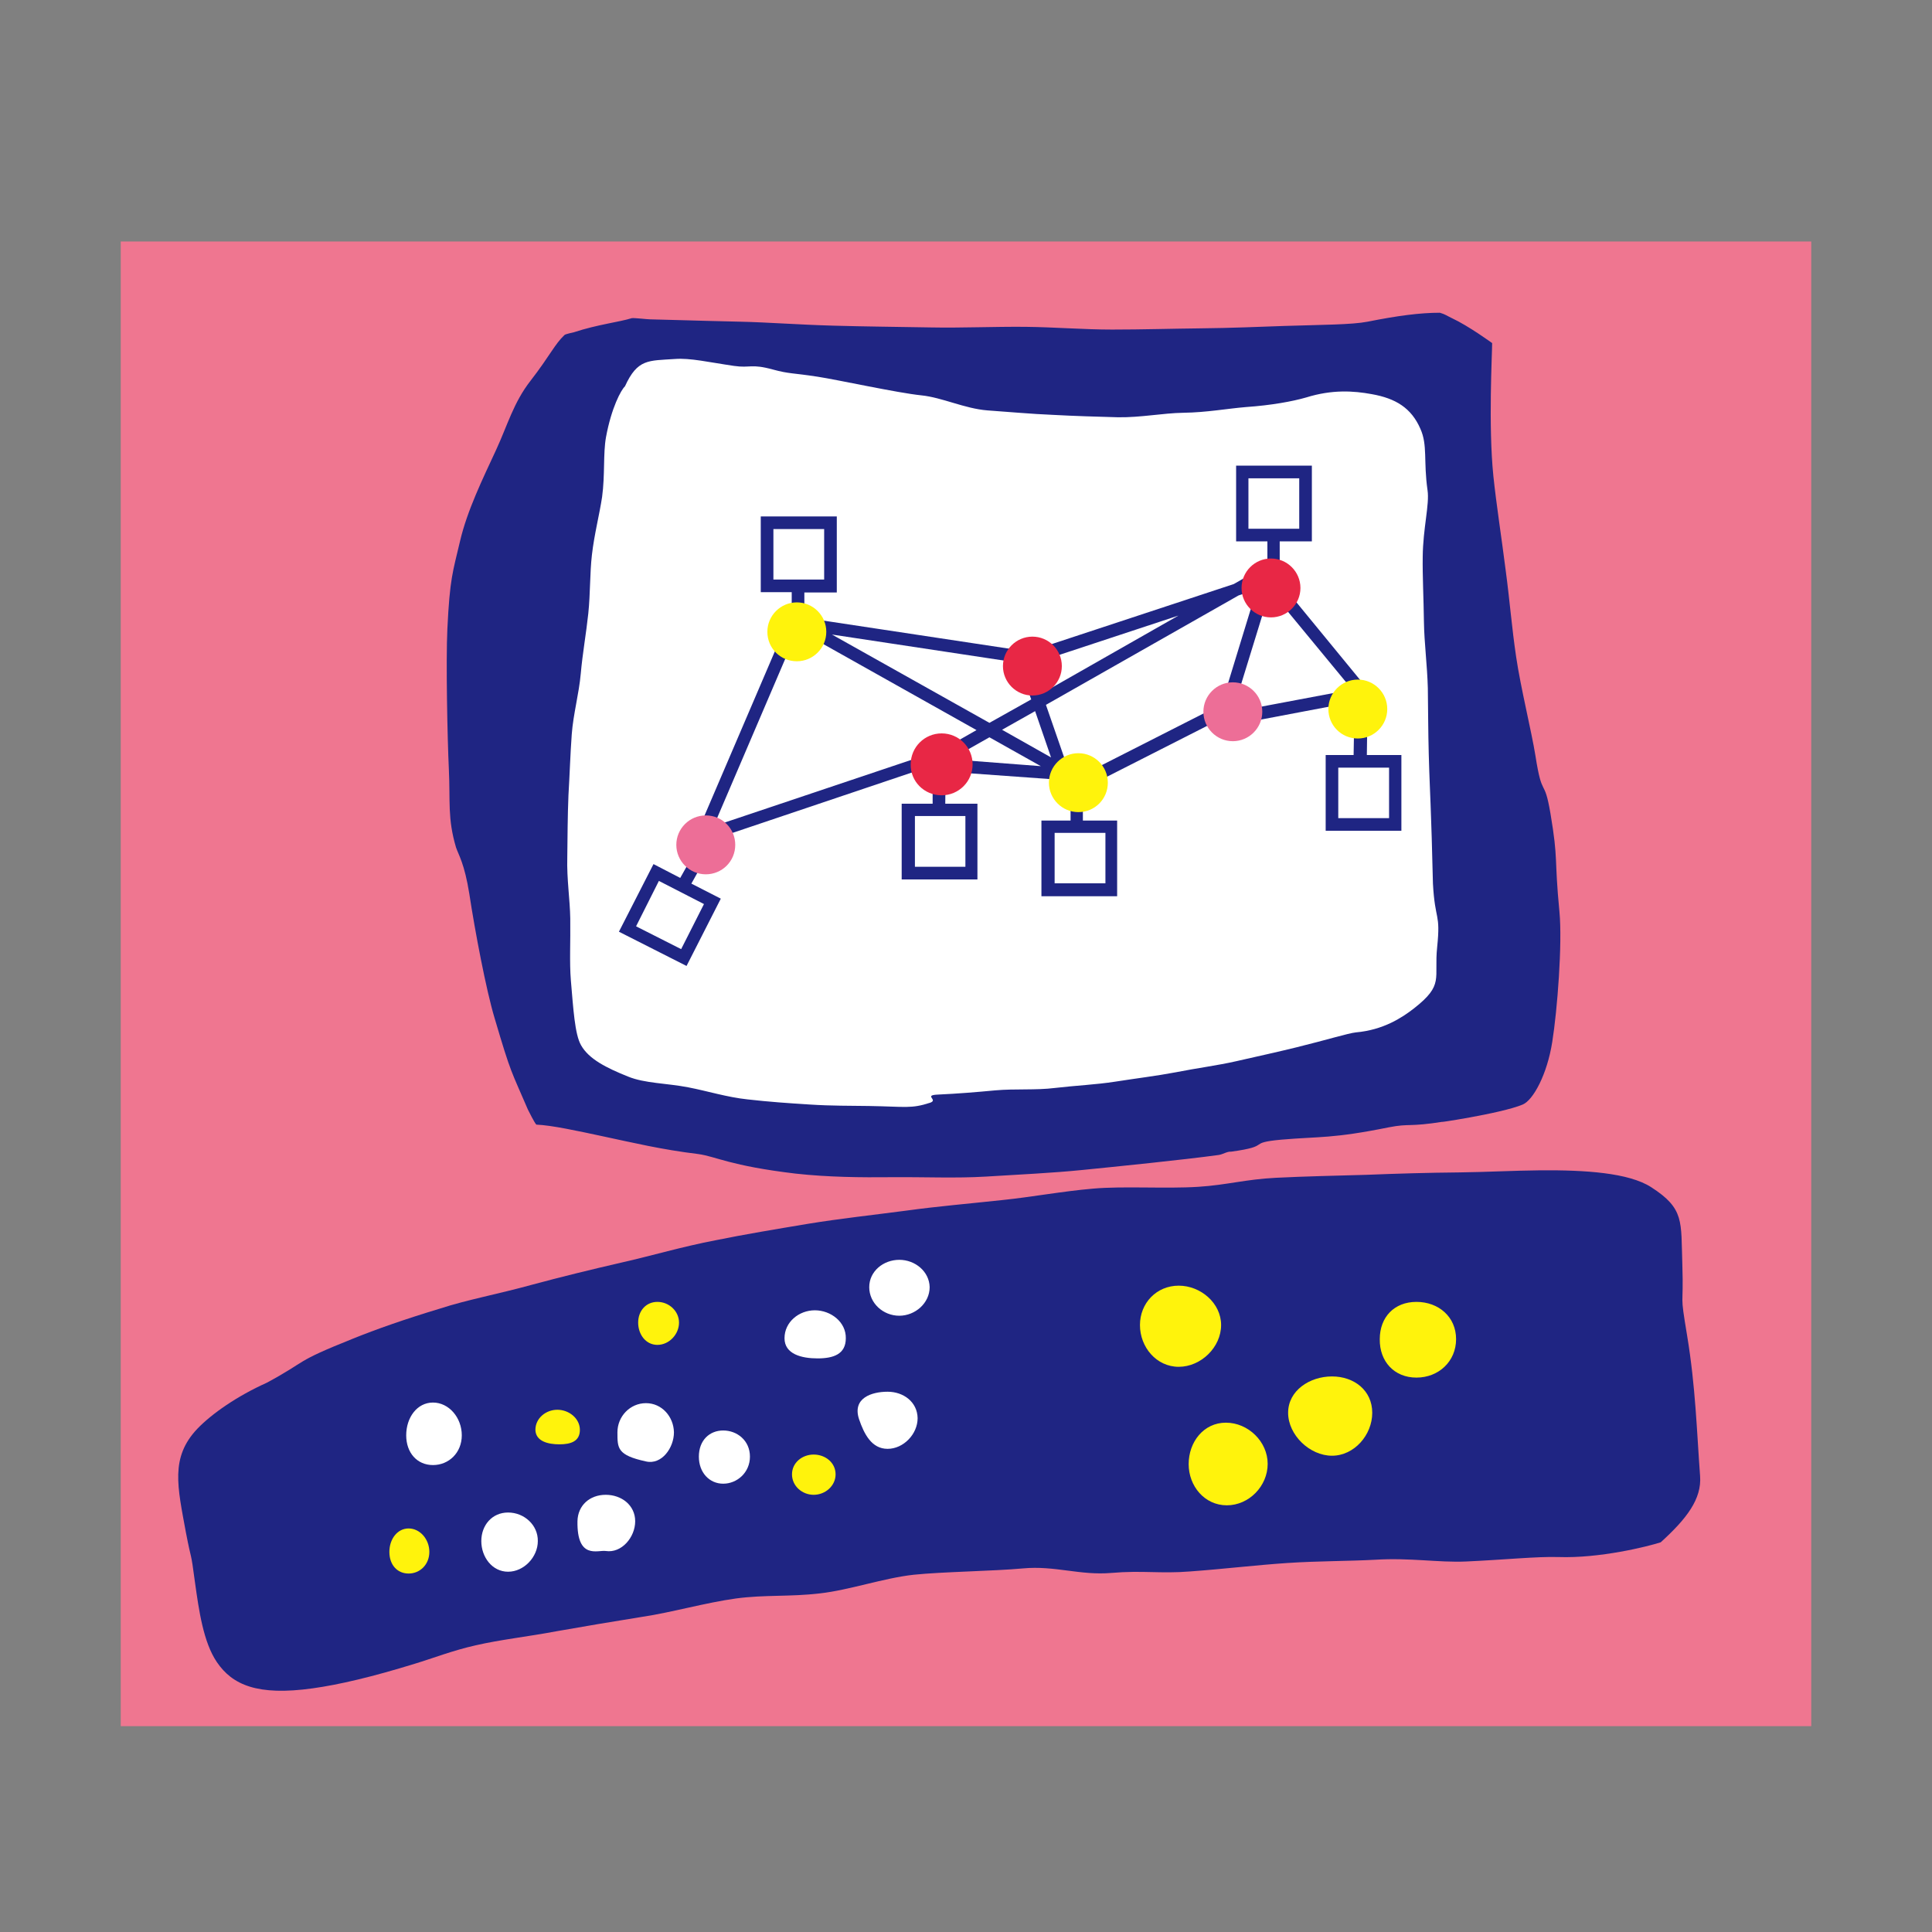
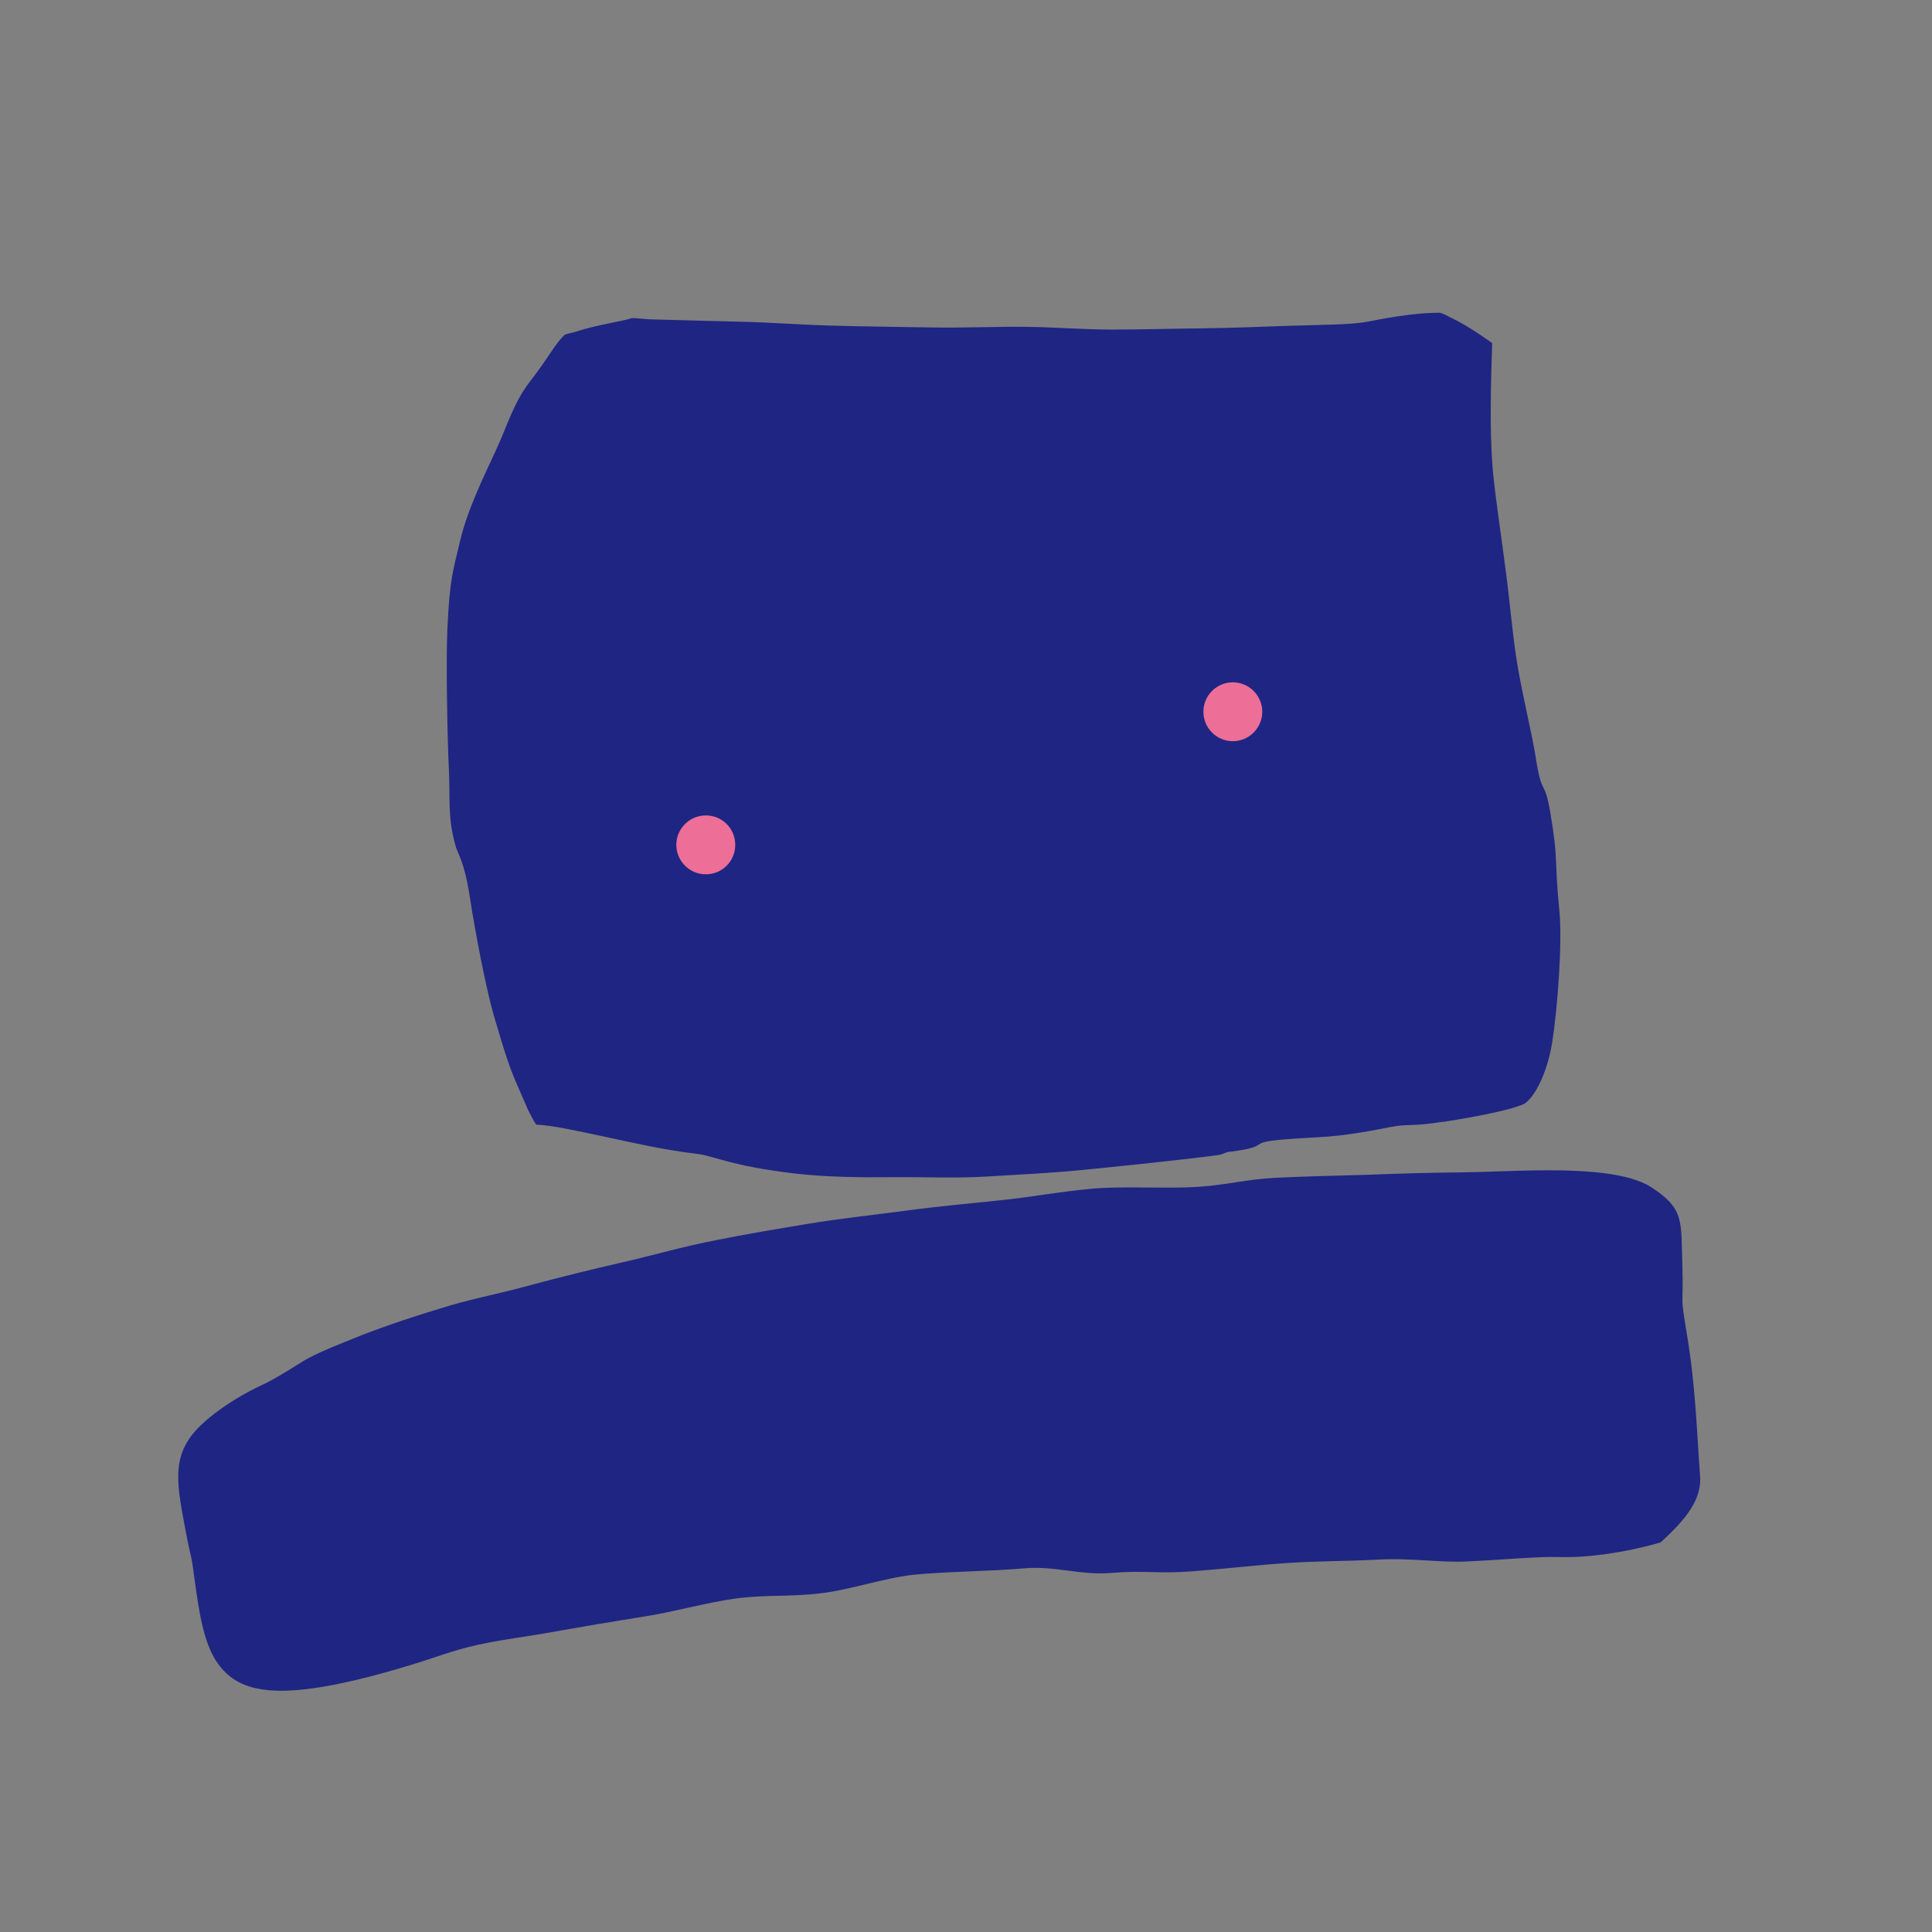
<svg xmlns="http://www.w3.org/2000/svg" width="48" height="48" viewBox="0 0 48 48" fill="none">
  <rect x="0" y="0" width="48" height="48" fill="#808080" stroke="none" />
-   <path d="M3 6H45V42.886H3V6Z" fill="#EF7690" />
  <path d="M30.278 28.695C29.412 28.814 27.71 28.986 26.889 29.068C26.142 29.143 25.336 29.18 24.493 29.232C23.746 29.277 22.962 29.24 22.171 29.247C21.38 29.255 20.573 29.247 19.767 29.158C18.132 28.964 17.789 28.732 17.348 28.672C16.438 28.561 15.751 28.396 14.982 28.232C14.355 28.098 13.705 27.956 13.325 27.941C13.28 27.896 13.145 27.627 13.116 27.568C12.697 26.59 12.705 26.709 12.287 25.291C12.078 24.596 11.802 23.141 11.66 22.207C11.54 21.453 11.391 21.237 11.331 21.058C11.115 20.334 11.189 19.901 11.152 19.117C11.115 18.333 11.077 16.422 11.115 15.623C11.175 14.369 11.249 14.212 11.428 13.451C11.607 12.682 11.996 11.89 12.324 11.181C12.608 10.569 12.757 10.002 13.183 9.457C13.668 8.83 13.78 8.553 14.026 8.322C14.049 8.3 14.228 8.262 14.258 8.255C14.847 8.061 15.392 8.001 15.698 7.904C15.773 7.896 16.079 7.934 16.154 7.934C16.288 7.934 17.139 7.964 18.416 7.993C19.08 8.008 19.857 8.068 20.708 8.091C21.469 8.113 22.283 8.12 23.127 8.135C23.895 8.15 24.687 8.113 25.478 8.12C26.202 8.128 26.926 8.188 27.628 8.188C28.39 8.188 29.121 8.165 29.808 8.158C30.577 8.15 31.294 8.12 31.913 8.098C32.854 8.068 33.585 8.068 33.974 7.993C34.72 7.844 35.28 7.77 35.773 7.77C35.907 7.807 35.959 7.852 36.071 7.904C36.489 8.098 37.072 8.524 37.072 8.524C37.072 8.792 36.975 10.576 37.102 11.823C37.176 12.532 37.303 13.339 37.408 14.167C37.512 14.944 37.557 15.571 37.669 16.325C37.781 17.086 38.05 18.169 38.147 18.773C38.319 19.878 38.363 19.281 38.52 20.207C38.722 21.401 38.61 21.274 38.744 22.655C38.819 23.439 38.692 25.097 38.565 25.888C38.438 26.694 38.094 27.329 37.833 27.441C37.288 27.672 35.519 27.926 35.87 27.866C34.967 28.008 35.041 27.904 34.504 28.008C33.1 28.292 32.794 28.232 31.839 28.314C30.943 28.396 31.63 28.471 30.584 28.613C30.487 28.605 30.383 28.68 30.278 28.695ZM41.26 38.318C41.902 37.735 42.283 37.243 42.238 36.668C42.156 35.563 42.126 34.451 41.917 33.189C41.723 32.017 41.835 32.592 41.797 31.405C41.76 30.345 41.857 30.031 41.021 29.494C40.461 29.135 39.379 29.068 38.274 29.076C37.594 29.083 36.922 29.12 36.266 29.128C35.474 29.135 34.705 29.158 33.951 29.188C33.182 29.21 32.428 29.225 31.697 29.262C30.943 29.3 30.48 29.441 29.771 29.486C28.964 29.538 27.912 29.464 27.158 29.531C26.381 29.598 25.635 29.74 24.903 29.815C24.082 29.904 23.291 29.971 22.529 30.076C21.678 30.188 20.857 30.277 20.081 30.404C19.274 30.539 18.506 30.666 17.774 30.815C16.953 30.972 16.199 31.196 15.475 31.36C14.661 31.547 13.907 31.733 13.213 31.92C12.376 32.151 11.6 32.293 10.936 32.51C10.07 32.771 9.345 33.025 8.756 33.264C7.263 33.861 7.681 33.786 6.628 34.354C5.896 34.682 5.262 35.123 4.904 35.496C4.224 36.212 4.411 36.937 4.62 38.079C4.769 38.855 4.732 38.467 4.844 39.311C4.941 40.005 5.053 40.804 5.389 41.296C5.77 41.856 6.389 42.14 7.77 41.946C8.42 41.856 9.248 41.662 10.309 41.334C10.756 41.199 11.249 41.005 11.816 40.878C12.429 40.736 13.116 40.662 13.832 40.527C14.504 40.408 15.221 40.288 15.96 40.169C16.669 40.065 17.527 39.818 18.282 39.714C19.006 39.617 19.618 39.676 20.372 39.587C21.103 39.505 21.954 39.206 22.701 39.124C23.425 39.049 24.687 39.034 25.411 38.967C26.21 38.892 26.829 39.146 27.613 39.079C28.39 39.012 28.823 39.102 29.569 39.042C30.398 38.982 31.197 38.885 31.973 38.833C32.749 38.781 33.488 38.788 34.175 38.751C35.026 38.698 35.743 38.825 36.422 38.795C37.393 38.751 38.169 38.669 38.714 38.684C39.744 38.721 40.939 38.422 41.26 38.318Z" fill="#1F2583" />
-   <path d="M24.582 17.959L20.67 15.765L25.553 16.504L25.59 16.511L29.278 15.294L25.896 17.22L25.822 17.019L25.53 17.123L25.62 17.377L24.582 17.959ZM22.343 31.3C21.947 31.3 21.596 31.584 21.596 31.979C21.596 32.375 21.939 32.689 22.343 32.689C22.738 32.689 23.097 32.375 23.097 31.979C23.089 31.591 22.738 31.3 22.343 31.3ZM22.052 34.577C21.656 34.577 21.171 34.734 21.342 35.257C21.469 35.63 21.656 35.996 22.052 35.996C22.447 35.996 22.798 35.63 22.798 35.234C22.791 34.831 22.447 34.577 22.052 34.577ZM32.279 11.883H31.017V13.137H32.279V11.883ZM15.803 23.014L16.923 23.581L17.49 22.461L16.37 21.886L15.803 23.014ZM20.245 32.554C19.849 32.554 19.491 32.845 19.491 33.248C19.491 33.644 19.916 33.749 20.312 33.749C20.708 33.749 21.014 33.644 21.014 33.248C21.021 32.845 20.641 32.554 20.245 32.554ZM10.757 34.846C10.361 34.846 10.092 35.219 10.092 35.66C10.092 36.093 10.361 36.399 10.757 36.399C11.152 36.399 11.473 36.093 11.473 35.66C11.473 35.219 11.152 34.846 10.757 34.846ZM12.623 37.578C12.227 37.578 11.958 37.892 11.958 38.288C11.958 38.683 12.227 39.049 12.623 39.049C13.018 39.049 13.362 38.683 13.362 38.288C13.369 37.892 13.026 37.578 12.623 37.578ZM16.049 34.861C15.654 34.861 15.34 35.19 15.34 35.585C15.34 35.981 15.333 36.153 16.049 36.309C16.438 36.399 16.744 35.973 16.744 35.585C16.736 35.197 16.445 34.861 16.049 34.861ZM15.049 37.138C14.653 37.138 14.355 37.399 14.347 37.795C14.332 38.758 14.855 38.504 15.049 38.534C15.445 38.594 15.781 38.191 15.781 37.795C15.781 37.399 15.445 37.138 15.049 37.138ZM17.968 35.54C17.625 35.54 17.363 35.787 17.363 36.19C17.363 36.586 17.625 36.862 17.968 36.862C18.311 36.862 18.632 36.586 18.632 36.19C18.632 35.787 18.311 35.54 17.968 35.54ZM35.706 23.529C35.623 24.32 35.885 24.462 35.131 25.052C34.825 25.291 34.362 25.589 33.69 25.649C33.488 25.671 32.966 25.835 32.204 26.022C31.779 26.127 31.271 26.239 30.711 26.366C30.256 26.47 29.733 26.537 29.203 26.642C28.733 26.731 28.233 26.791 27.71 26.873C27.233 26.948 26.717 26.97 26.21 27.03C25.732 27.09 25.224 27.045 24.724 27.09C24.261 27.134 23.791 27.172 23.313 27.194C22.925 27.209 23.321 27.321 23.112 27.396C22.634 27.552 22.499 27.493 21.589 27.478C21.126 27.47 20.678 27.478 20.11 27.441C19.625 27.411 19.08 27.373 18.573 27.314C18.065 27.261 17.572 27.105 17.102 27.015C16.564 26.91 16.02 26.918 15.601 26.746C15.064 26.53 14.631 26.313 14.437 25.97C14.28 25.701 14.243 25.052 14.183 24.357C14.146 23.909 14.176 23.394 14.168 22.82C14.161 22.349 14.079 21.841 14.094 21.304C14.101 20.811 14.101 20.289 14.123 19.759C14.153 19.266 14.168 18.751 14.205 18.243C14.243 17.736 14.385 17.235 14.429 16.735C14.474 16.228 14.564 15.735 14.616 15.242C14.668 14.742 14.653 14.249 14.706 13.786C14.765 13.271 14.892 12.793 14.959 12.346C15.034 11.793 14.982 11.271 15.056 10.86C15.191 10.128 15.43 9.688 15.527 9.598C15.84 8.912 16.109 8.964 16.766 8.919C17.147 8.889 17.617 9.001 18.237 9.091C18.647 9.15 18.655 9.031 19.2 9.18C19.61 9.292 19.685 9.262 20.312 9.359C20.805 9.434 22.305 9.763 22.888 9.822C23.41 9.875 23.963 10.151 24.53 10.196C25.067 10.233 25.613 10.285 26.157 10.307C26.702 10.337 27.247 10.352 27.777 10.367C28.345 10.375 28.89 10.263 29.405 10.255C29.972 10.248 30.495 10.151 30.958 10.113C31.592 10.069 32.115 9.972 32.451 9.875C33.1 9.673 33.63 9.71 34.078 9.792C34.675 9.897 35.064 10.136 35.288 10.651C35.474 11.062 35.362 11.45 35.467 12.181C35.519 12.532 35.355 13.114 35.347 13.831C35.34 14.316 35.37 14.869 35.377 15.444C35.385 15.974 35.459 16.526 35.474 17.093C35.482 17.639 35.482 18.191 35.497 18.736C35.511 19.311 35.541 19.863 35.556 20.378C35.579 20.968 35.586 21.498 35.601 21.953C35.653 22.902 35.795 22.663 35.706 23.529ZM34.817 18.758H33.959L33.981 17.123L31.794 14.458V13.45H32.593V11.569H30.711V13.45H31.488V14.033L30.652 14.511L25.56 16.19L19.984 15.347V14.72H20.79V12.831H18.901V14.712H19.67V15.205L17.169 21.043L17.371 20.976L16.9 21.812L16.236 21.468L15.377 23.148L17.057 23.999L17.908 22.327L17.177 21.953L17.804 20.826L22.88 19.117L23.171 19.139V19.968H22.402V21.849H24.284V19.968H23.485L23.492 19.169L26.598 19.393V20.386H25.874V22.267H27.755V20.386H26.904V19.602L30.211 17.922L30.502 18.034L33.653 17.437L33.63 18.758H32.936V20.64H34.817V18.758ZM30.771 14.794L25.986 17.512L26.635 19.385L30.338 17.504L30.346 17.512L31.226 14.637L30.771 14.794ZM26.202 21.946H27.464V20.692H26.202V21.946ZM30.622 17.691L33.593 17.131L31.555 14.66L30.622 17.691ZM33.249 20.326H34.511V19.072H33.249V20.326ZM20.476 13.144H19.215V14.399H20.476V13.144ZM24.896 18.131L26.113 18.818L25.717 17.668L24.896 18.131ZM19.819 15.645L17.729 20.528L23.425 18.616L24.261 18.139L19.819 15.645ZM22.731 21.535H23.985V20.274H22.731V21.535ZM23.619 18.863L25.859 19.035L24.582 18.318L23.619 18.863Z" fill="white" />
-   <path d="M31.577 15.339C31.174 15.339 30.846 15.011 30.846 14.608C30.846 14.204 31.174 13.876 31.577 13.876C31.98 13.876 32.309 14.204 32.309 14.608C32.309 15.011 31.98 15.339 31.577 15.339ZM23.395 19.759C23.821 19.759 24.164 19.415 24.164 18.99C24.164 18.564 23.821 18.221 23.395 18.221C22.97 18.221 22.626 18.564 22.626 18.99C22.619 19.415 22.962 19.759 23.395 19.759ZM25.65 17.28C26.053 17.28 26.381 16.952 26.381 16.549C26.381 16.145 26.053 15.817 25.65 15.817C25.247 15.817 24.918 16.145 24.918 16.549C24.918 16.952 25.247 17.28 25.65 17.28Z" fill="#E82745" />
  <path d="M17.535 21.722C17.132 21.722 16.803 21.393 16.803 20.99C16.803 20.587 17.132 20.259 17.535 20.259C17.946 20.259 18.267 20.587 18.267 20.99C18.267 21.401 17.938 21.722 17.535 21.722ZM30.629 18.415C31.032 18.415 31.361 18.086 31.361 17.683C31.361 17.28 31.032 16.952 30.629 16.952C30.226 16.952 29.898 17.28 29.898 17.683C29.898 18.086 30.226 18.415 30.629 18.415Z" fill="#ED6E97" />
-   <path d="M10.152 39.094C9.868 39.094 9.674 38.877 9.674 38.556C9.674 38.243 9.868 37.974 10.152 37.974C10.435 37.974 10.667 38.243 10.667 38.556C10.667 38.87 10.435 39.094 10.152 39.094ZM16.333 33.413C16.624 33.413 16.87 33.151 16.87 32.86C16.87 32.577 16.624 32.345 16.333 32.345C16.049 32.345 15.855 32.569 15.855 32.86C15.855 33.151 16.042 33.413 16.333 33.413ZM13.899 35.884C14.183 35.884 14.407 35.809 14.407 35.525C14.407 35.242 14.138 35.025 13.847 35.025C13.563 35.025 13.302 35.234 13.302 35.525C13.31 35.809 13.616 35.884 13.899 35.884ZM20.215 37.138C20.506 37.138 20.76 36.914 20.76 36.63C20.76 36.339 20.506 36.138 20.215 36.138C19.931 36.138 19.677 36.339 19.677 36.63C19.677 36.921 19.931 37.138 20.215 37.138ZM30.48 37.399C31.032 37.399 31.495 36.921 31.495 36.369C31.495 35.816 31.01 35.346 30.457 35.346C29.905 35.346 29.532 35.824 29.532 36.376C29.532 36.921 29.927 37.399 30.48 37.399ZM29.285 33.958C29.838 33.958 30.338 33.472 30.338 32.92C30.338 32.375 29.83 31.942 29.285 31.942C28.733 31.942 28.322 32.375 28.322 32.92C28.322 33.472 28.733 33.958 29.285 33.958ZM35.191 34.226C35.743 34.226 36.176 33.823 36.176 33.271C36.176 32.718 35.743 32.345 35.191 32.345C34.638 32.345 34.28 32.726 34.28 33.271C34.272 33.823 34.638 34.226 35.191 34.226ZM33.093 36.167C33.645 36.167 34.093 35.652 34.093 35.1C34.093 34.547 33.645 34.197 33.093 34.197C32.54 34.197 32.003 34.547 32.003 35.1C32.003 35.652 32.54 36.167 33.093 36.167ZM19.797 16.429C20.2 16.429 20.529 16.101 20.529 15.697C20.529 15.294 20.2 14.966 19.797 14.966C19.394 14.966 19.065 15.294 19.065 15.697C19.065 16.108 19.394 16.429 19.797 16.429ZM33.735 18.348C34.138 18.348 34.466 18.019 34.466 17.616C34.466 17.213 34.138 16.884 33.735 16.884C33.332 16.884 33.003 17.213 33.003 17.616C33.003 18.019 33.324 18.348 33.735 18.348ZM26.792 20.177C27.203 20.177 27.524 19.848 27.524 19.445C27.524 19.042 27.195 18.713 26.792 18.713C26.389 18.713 26.06 19.042 26.06 19.445C26.06 19.848 26.389 20.177 26.792 20.177Z" fill="#FFF30C" />
</svg>